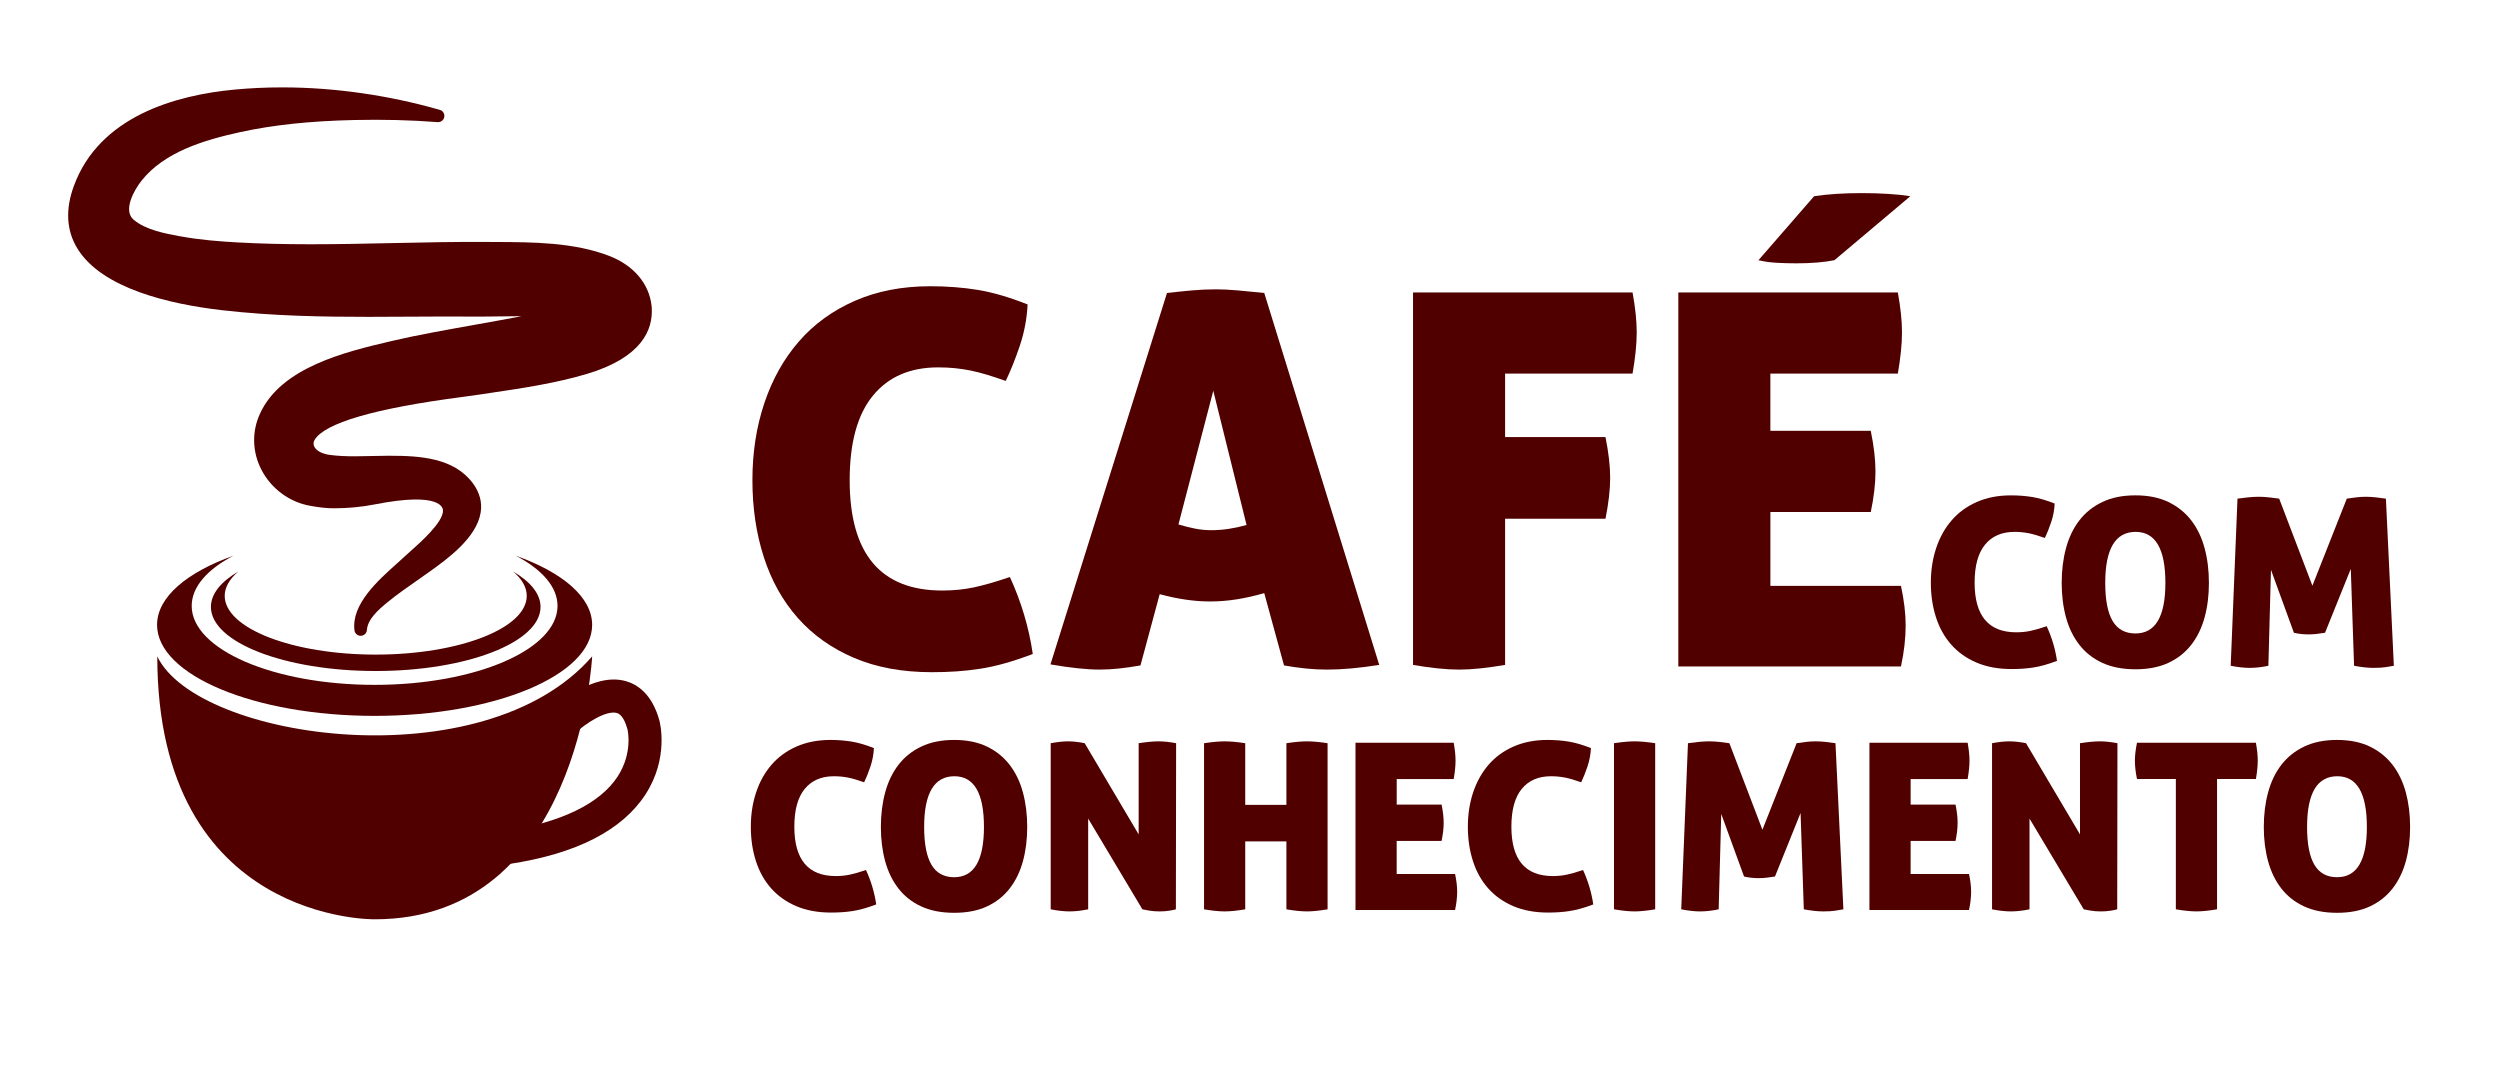
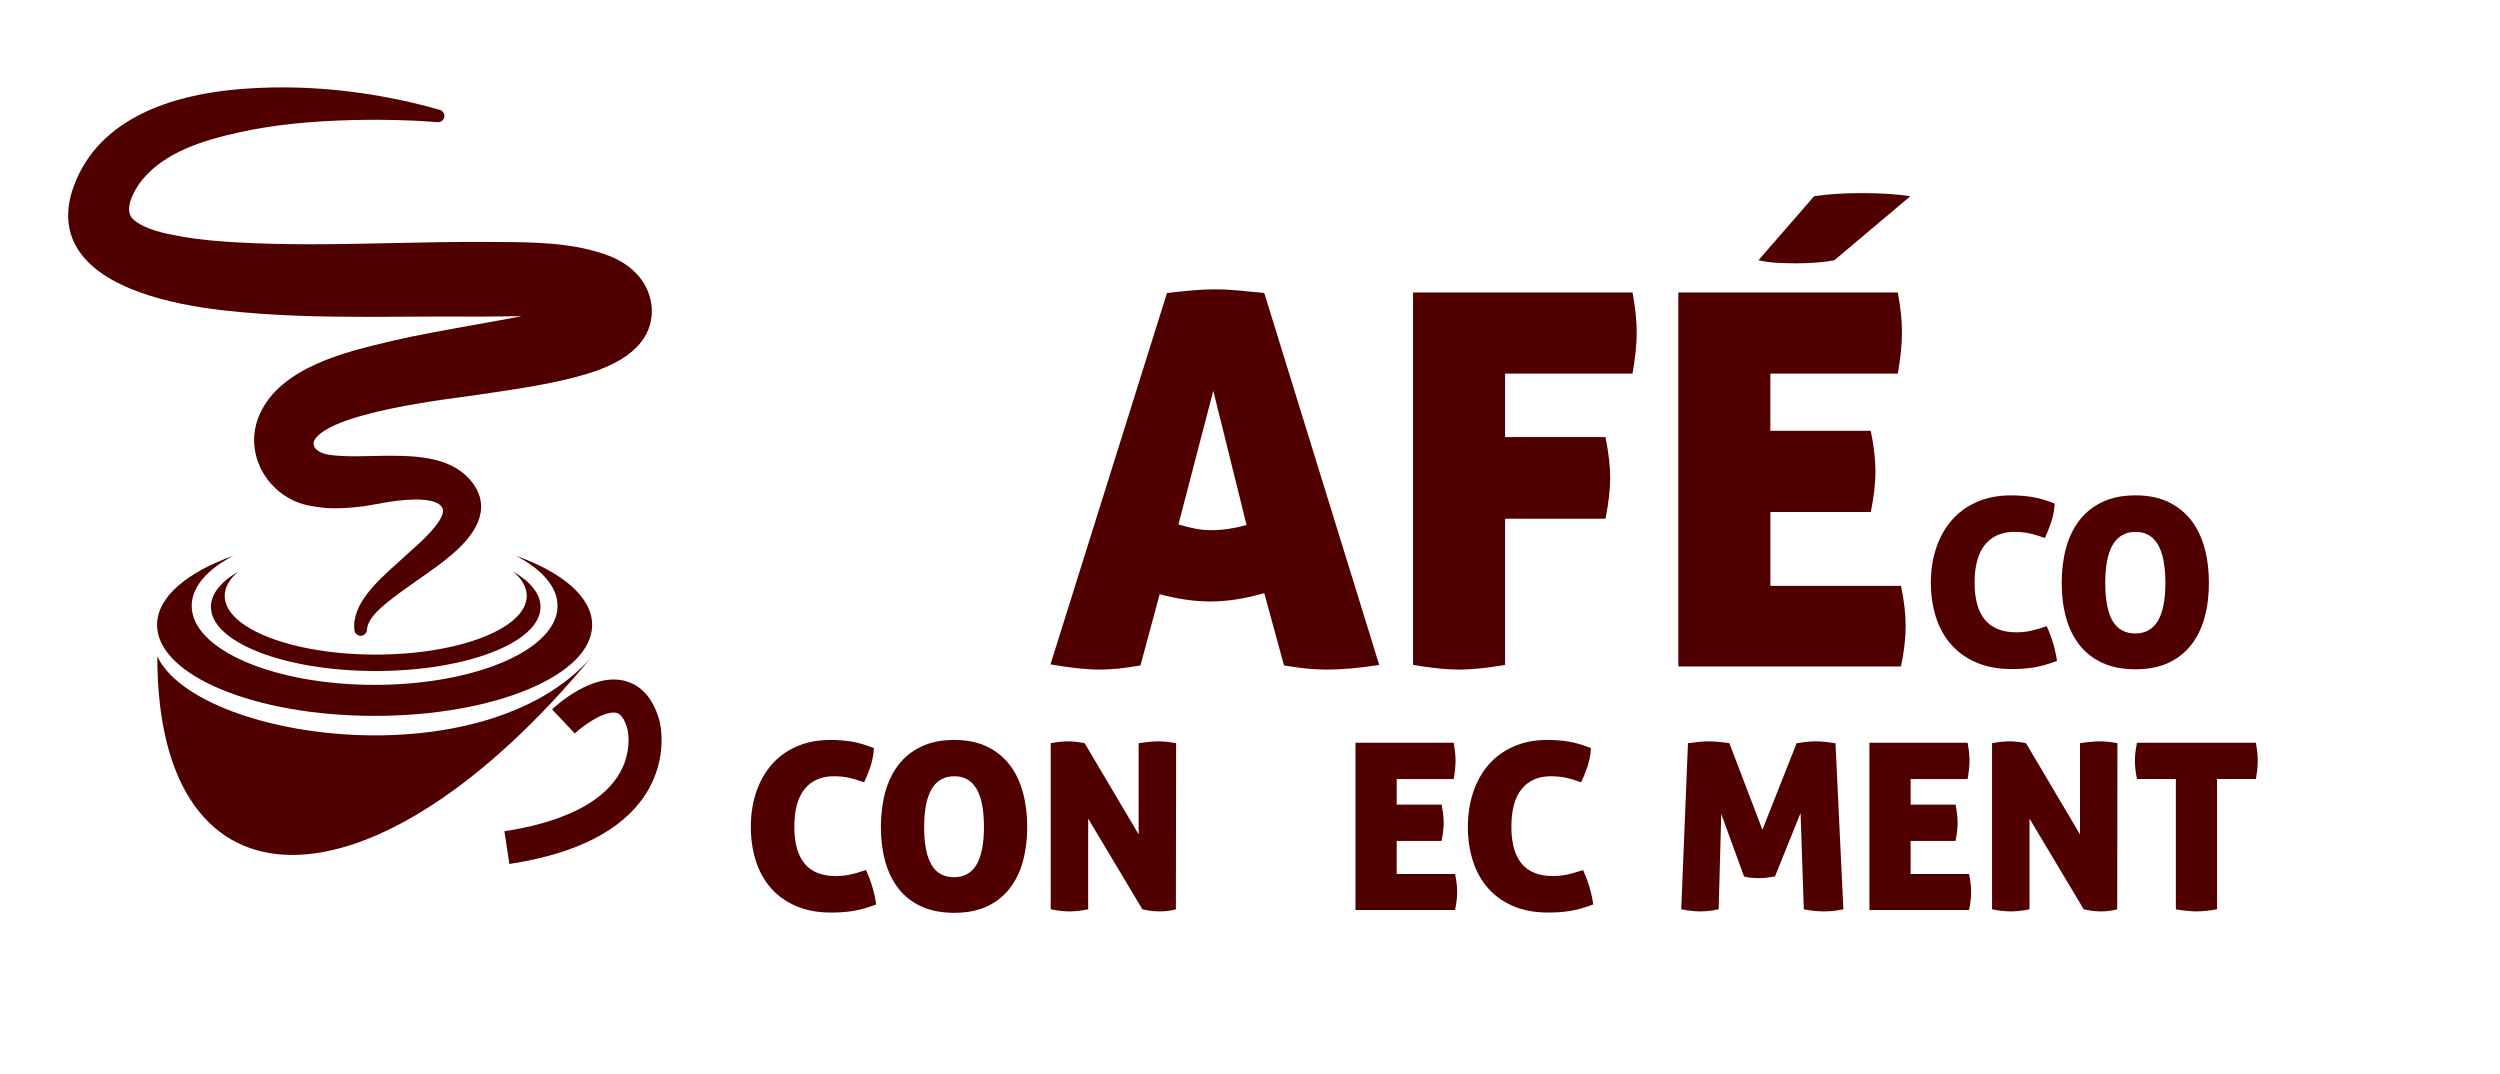
<svg xmlns="http://www.w3.org/2000/svg" version="1.1" id="Camada_1" x="0px" y="0px" width="256px" height="110px" viewBox="0 0 256 110" enable-background="new 0 0 256 110" xml:space="preserve">
  <g>
    <g>
      <path fill="#510000" d="M22.708,31.762c5.203,0.604,10.505,0.684,15.005,0.684c1.464,0,2.928-0.008,4.392-0.019    c2.274-0.013,4.546-0.027,6.813-0.006l0.34,0c0.577,0,1.253-0.01,1.955-0.021c0.73-0.011,1.492-0.023,2.207-0.025    c-1.399,0.275-3.1,0.578-4.621,0.851c-3.061,0.546-6.226,1.111-8.5,1.65l-0.429,0.1c-4.419,1.043-11.096,2.617-13.252,7.395    c-0.848,1.84-0.788,3.939,0.169,5.763c1.009,1.924,2.872,3.293,4.987,3.662c0.737,0.13,1.531,0.253,2.396,0.253    c1.406,0,2.814-0.127,4.163-0.392c6.966-1.37,7.026,0.437,7.029,0.627c0.019,1.183-2.285,3.233-3.268,4.106    c-0.212,0.188-0.39,0.348-0.519,0.468c-0.256,0.244-0.558,0.514-0.885,0.805c-1.993,1.778-4.725,4.216-4.394,6.88    c0.041,0.324,0.313,0.563,0.635,0.563c0.008,0,0.012,0,0.019,0c0.329-0.009,0.598-0.266,0.621-0.597    c0.076-1.097,1.146-2.056,2.143-2.869c0.946-0.77,1.973-1.485,2.965-2.179c0.414-0.289,0.829-0.579,1.238-0.873l0.032-0.021    c1.817-1.3,4.858-3.476,5.271-6.084c0.167-1.046-0.101-2.052-0.792-2.989c-1.926-2.608-5.391-2.826-8.488-2.826h-0.249    c-0.547,0.002-1.101,0.014-1.653,0.028c-0.572,0.014-1.146,0.028-1.719,0.028c-0.989,0-1.783-0.043-2.506-0.138    c-1.447-0.189-1.938-0.96-1.6-1.536c1.007-1.715,6.079-3.228,15.229-4.416c0.497-0.065,0.886-0.115,1.138-0.155    c0.561-0.086,1.125-0.169,1.688-0.252c3.241-0.481,6.591-0.979,9.793-1.927c5.709-1.694,6.803-4.567,6.678-6.75    c0-0.014-0.002-0.028-0.002-0.043l0.002,0l-0.007-0.069c-0.002-0.039-0.008-0.081-0.012-0.125c0-0.002,0-0.005-0.001-0.012v0    c0-0.002,0-0.002,0-0.002v-0.001c-0.26-2.271-1.838-4.128-4.331-5.093c-3.612-1.397-7.849-1.412-11.585-1.426l-0.979-0.005    c-3.197-0.022-6.45,0.048-9.595,0.116c-2.75,0.059-5.597,0.121-8.391,0.121c-2.792,0-5.249-0.064-7.513-0.188    c-1.746-0.099-3.813-0.248-5.89-0.631c-1.566-0.288-3.513-0.648-4.751-1.695c-1.119-0.945,0.044-3.034,0.817-4.005    c2.338-2.942,6.426-4.162,10.115-4.968c3.386-0.737,7.092-1.13,11.668-1.236c2.938-0.067,5.805,0.006,8.527,0.216    c0.017,0,0.033,0.002,0.05,0.002c0.001,0,0.003,0,0.006,0c0.354,0,0.639-0.288,0.639-0.642c0-0.309-0.218-0.566-0.511-0.626    c-5.233-1.5-10.796-2.291-16.093-2.291c-1.635,0-3.262,0.075-4.843,0.222c-6.083,0.567-13.882,2.743-16.496,9.877    c-0.886,2.417-0.761,4.577,0.376,6.42C10.45,29.545,17.356,31.141,22.708,31.762L22.708,31.762z M22.708,31.762" />
-       <path fill="#510000" d="M16.106,67.211c4.048,8.566,33.422,12.805,44.532,0c0,0-1.319,26.925-22.267,26.925    C38.371,94.136,16.106,94.513,16.106,67.211z" />
+       <path fill="#510000" d="M16.106,67.211c4.048,8.566,33.422,12.805,44.532,0C38.371,94.136,16.106,94.513,16.106,67.211z" />
      <path fill="#510000" d="M52.818,56.904c2.67,1.396,4.273,3.188,4.273,5.14c0,4.466-8.385,8.086-18.73,8.086    c-10.345,0-18.731-3.62-18.731-8.086c0-1.952,1.604-3.744,4.273-5.141c-4.783,1.71-7.819,4.248-7.819,7.085    c0,5.146,9.974,9.318,22.277,9.318s22.276-4.172,22.276-9.318C60.638,61.151,57.601,58.613,52.818,56.904z" />
      <path fill="#510000" d="M52.159,88.47l-0.509-3.353c5.773-0.877,9.786-2.816,11.599-5.607c1.593-2.453,1.01-4.813,1.003-4.836    c-0.185-0.672-0.523-1.506-1.09-1.665c-1.084-0.304-3.21,1.069-4.305,2.097l-2.326-2.465c0.418-0.396,4.18-3.84,7.542-2.896    c1.157,0.324,2.693,1.286,3.447,4.031c0.042,0.154,1.011,3.824-1.429,7.579C63.702,85.033,59.015,87.428,52.159,88.47z" />
      <path fill="#510000" d="M52.549,58.525c0.89,0.76,1.39,1.604,1.39,2.492c0,3.323-6.924,6.014-15.464,6.014    c-8.541,0-15.465-2.69-15.465-6.014c0-0.889,0.5-1.732,1.39-2.492c-1.769,1.038-2.802,2.283-2.802,3.623    c0,3.625,7.557,6.563,16.877,6.563c9.32,0,16.876-2.938,16.876-6.563C55.351,60.809,54.318,59.563,52.549,58.525z" />
    </g>
    <g>
-       <path fill="#510000" d="M87.007,49.177c0,7.53,3.16,11.293,9.481,11.293c1.136,0,2.21-0.106,3.223-0.32    c1.012-0.213,2.246-0.566,3.702-1.064c1.171,2.556,1.952,5.186,2.344,7.883c-1.031,0.391-1.989,0.711-2.876,0.958    c-0.888,0.251-1.741,0.436-2.557,0.56c-0.817,0.125-1.624,0.215-2.423,0.267c-0.799,0.053-1.625,0.079-2.478,0.079    c-3.018,0-5.672-0.487-7.962-1.463c-2.291-0.977-4.208-2.336-5.753-4.076c-1.545-1.739-2.708-3.816-3.489-6.232    c-0.781-2.414-1.172-5.041-1.172-7.883c0-2.84,0.407-5.477,1.225-7.91c0.816-2.431,1.997-4.535,3.542-6.312    c1.545-1.775,3.454-3.16,5.727-4.154c2.272-0.995,4.847-1.492,7.724-1.492c1.705,0,3.32,0.124,4.847,0.373    c1.525,0.249,3.231,0.746,5.113,1.491c-0.071,1.456-0.338,2.869-0.799,4.235c-0.462,1.367-0.941,2.565-1.439,3.595    c-0.711-0.248-1.357-0.461-1.943-0.639c-0.586-0.178-1.146-0.319-1.679-0.427c-0.532-0.106-1.064-0.186-1.597-0.239    s-1.102-0.08-1.705-0.08c-2.876,0-5.105,0.969-6.685,2.903C87.797,42.458,87.007,45.343,87.007,49.177z" />
      <path fill="#510000" d="M116.783,68.141c-0.817,0.142-1.563,0.248-2.237,0.32c-0.675,0.07-1.332,0.105-1.972,0.105    c-0.639,0-1.375-0.044-2.209-0.133c-0.835-0.089-1.768-0.221-2.798-0.399L119.5,30.001c0.924-0.106,1.785-0.195,2.583-0.266    c0.798-0.071,1.606-0.107,2.425-0.107c0.673,0,1.41,0.036,2.211,0.107c0.797,0.071,1.712,0.159,2.741,0.266l11.772,38.086    c-2.024,0.319-3.801,0.479-5.327,0.479c-0.71,0-1.42-0.035-2.13-0.105c-0.711-0.072-1.475-0.179-2.291-0.32l-2.024-7.404    c-0.993,0.285-1.944,0.498-2.849,0.64c-0.906,0.142-1.803,0.213-2.691,0.213c-0.817,0-1.651-0.062-2.503-0.187    c-0.853-0.123-1.741-0.31-2.664-0.56L116.783,68.141z M124.24,40.016l-3.568,13.689c0.604,0.179,1.171,0.32,1.703,0.426    c0.533,0.107,1.083,0.16,1.652,0.16c0.604,0,1.199-0.044,1.784-0.133c0.587-0.088,1.198-0.221,1.837-0.399L124.24,40.016z" />
      <path fill="#510000" d="M144.695,29.949h22.479c0.141,0.781,0.247,1.509,0.318,2.183c0.071,0.675,0.107,1.314,0.107,1.917    c0,1.171-0.143,2.576-0.426,4.208h-13.051v6.499h10.28c0.319,1.598,0.479,2.984,0.479,4.155c0,1.207-0.16,2.61-0.479,4.208h-10.28    v14.968c-1.883,0.319-3.445,0.479-4.688,0.479c-1.314,0-2.895-0.159-4.74-0.479V29.949z" />
      <path fill="#510000" d="M192.048,48.272c0,1.244-0.159,2.628-0.479,4.155h-10.281v7.563h13.371c0.32,1.492,0.48,2.842,0.48,4.049    c0,1.314-0.16,2.717-0.48,4.208H171.86V29.949h22.479c0.141,0.781,0.247,1.509,0.318,2.183c0.071,0.675,0.106,1.314,0.106,1.917    c0,1.171-0.143,2.576-0.425,4.208h-13.053v5.86h10.281C191.889,45.68,192.048,47.065,192.048,48.272z M195.617,20.094    c-0.639-0.106-1.395-0.187-2.265-0.24c-0.87-0.053-1.765-0.08-2.688-0.08c-1.883,0-3.516,0.106-4.9,0.32l-5.699,6.552    c0.603,0.142,1.232,0.231,1.891,0.266c0.656,0.035,1.322,0.053,1.997,0.053c1.526,0,2.824-0.107,3.889-0.319L195.617,20.094z" />
      <path fill="#510000" d="M202.2,59.666c0,3.388,1.423,5.082,4.267,5.082c0.511,0,0.994-0.049,1.449-0.145    c0.457-0.096,1.012-0.256,1.666-0.479c0.529,1.151,0.879,2.334,1.056,3.548c-0.465,0.177-0.896,0.319-1.294,0.432    c-0.399,0.111-0.783,0.195-1.151,0.252c-0.368,0.055-0.731,0.096-1.09,0.119c-0.36,0.023-0.732,0.035-1.115,0.035    c-1.358,0-2.553-0.219-3.583-0.658c-1.031-0.439-1.895-1.051-2.59-1.834c-0.695-0.782-1.219-1.718-1.568-2.805    c-0.353-1.086-0.528-2.27-0.528-3.547c0-1.279,0.183-2.465,0.552-3.559c0.367-1.096,0.898-2.042,1.594-2.842    c0.695-0.798,1.553-1.422,2.577-1.869c1.022-0.447,2.182-0.671,3.476-0.671c0.767,0,1.493,0.057,2.182,0.167    c0.687,0.113,1.453,0.336,2.299,0.672c-0.031,0.656-0.15,1.291-0.358,1.905c-0.208,0.616-0.423,1.155-0.646,1.619    c-0.321-0.112-0.612-0.207-0.876-0.288c-0.264-0.079-0.516-0.144-0.754-0.192c-0.24-0.048-0.479-0.084-0.719-0.108    c-0.24-0.024-0.496-0.036-0.768-0.036c-1.295,0-2.297,0.436-3.01,1.307C202.555,56.642,202.2,57.941,202.2,59.666z" />
      <path fill="#510000" d="M211.117,59.689c0-1.277,0.146-2.465,0.443-3.559c0.295-1.095,0.75-2.041,1.367-2.841    c0.613-0.8,1.396-1.426,2.348-1.881c0.95-0.457,2.082-0.684,3.394-0.684c1.309,0,2.435,0.227,3.378,0.684    c0.942,0.455,1.723,1.082,2.338,1.881c0.614,0.8,1.07,1.746,1.365,2.841c0.296,1.094,0.443,2.281,0.443,3.559    c0,1.279-0.147,2.457-0.443,3.536c-0.295,1.079-0.751,2.013-1.365,2.804c-0.615,0.791-1.396,1.407-2.338,1.846    c-0.943,0.439-2.069,0.66-3.378,0.66c-1.312,0-2.443-0.221-3.394-0.66c-0.951-0.438-1.734-1.055-2.348-1.846    c-0.617-0.791-1.072-1.725-1.367-2.804C211.264,62.146,211.117,60.969,211.117,59.689z M221.736,59.689    c0-3.482-1.016-5.225-3.044-5.225c-2.078,0-3.116,1.743-3.116,5.225c0,1.742,0.25,3.041,0.754,3.896    c0.503,0.855,1.285,1.282,2.339,1.282C220.713,64.867,221.736,63.142,221.736,59.689z" />
-       <path fill="#510000" d="M229.119,51.061c0.334-0.048,0.698-0.091,1.09-0.132c0.393-0.039,0.755-0.06,1.091-0.06    c0.32,0,0.667,0.021,1.043,0.06c0.374,0.041,0.724,0.084,1.044,0.132l3.402,8.916l3.522-8.916c0.32-0.048,0.644-0.091,0.972-0.132    c0.328-0.039,0.651-0.06,0.971-0.06c0.337,0,0.68,0.021,1.031,0.06c0.351,0.041,0.695,0.084,1.031,0.132l0.813,17.114    c-0.257,0.048-0.537,0.097-0.851,0.144c-0.313,0.049-0.723,0.072-1.234,0.072c-0.56,0-1.223-0.072-1.989-0.216l-0.335-9.923    l-2.637,6.543c-0.287,0.049-0.576,0.09-0.863,0.121s-0.551,0.047-0.792,0.047c-0.239,0-0.487-0.012-0.743-0.035    c-0.256-0.025-0.519-0.067-0.789-0.133l-2.35-6.448l-0.264,9.828c-0.671,0.144-1.312,0.216-1.92,0.216    c-0.557,0-1.205-0.072-1.939-0.216L229.119,51.061z" />
      <path fill="#510000" d="M81.34,84.658c0,3.366,1.414,5.05,4.241,5.05c0.507,0,0.988-0.048,1.44-0.144    c0.453-0.094,1.005-0.252,1.656-0.477c0.524,1.145,0.874,2.318,1.048,3.526c-0.46,0.176-0.889,0.318-1.286,0.429    c-0.397,0.111-0.778,0.195-1.144,0.25c-0.366,0.057-0.727,0.096-1.084,0.119c-0.357,0.023-0.726,0.036-1.108,0.036    c-1.349,0-2.536-0.218-3.561-0.655c-1.025-0.438-1.883-1.043-2.573-1.822c-0.691-0.777-1.212-1.707-1.561-2.787    s-0.524-2.257-0.524-3.525c0-1.271,0.183-2.449,0.55-3.539c0.364-1.088,0.892-2.028,1.584-2.823    c0.69-0.794,1.544-1.413,2.561-1.858c1.016-0.444,2.168-0.668,3.455-0.668c0.763,0,1.484,0.058,2.168,0.168    c0.683,0.111,1.444,0.334,2.286,0.667c-0.032,0.651-0.151,1.282-0.357,1.894s-0.42,1.148-0.644,1.609    c-0.316-0.112-0.606-0.207-0.87-0.287c-0.261-0.078-0.511-0.143-0.75-0.19c-0.238-0.047-0.476-0.083-0.713-0.106    c-0.239-0.023-0.494-0.036-0.763-0.036c-1.287,0-2.284,0.434-2.99,1.299C81.693,81.65,81.34,82.941,81.34,84.658z" />
      <path fill="#510000" d="M90.202,84.681c0-1.27,0.147-2.448,0.441-3.538c0.293-1.087,0.747-2.027,1.358-2.823    c0.611-0.793,1.39-1.417,2.335-1.87c0.944-0.451,2.067-0.68,3.37-0.68s2.422,0.229,3.36,0.68c0.936,0.453,1.711,1.077,2.322,1.87    c0.612,0.796,1.065,1.736,1.358,2.823c0.295,1.09,0.441,2.269,0.441,3.538c0,1.271-0.146,2.443-0.441,3.515    c-0.293,1.072-0.746,2.001-1.358,2.787c-0.611,0.786-1.386,1.398-2.322,1.834c-0.938,0.438-2.058,0.654-3.36,0.654    s-2.426-0.217-3.37-0.654c-0.945-0.436-1.724-1.048-2.335-1.834s-1.065-1.715-1.358-2.787    C90.349,87.124,90.202,85.951,90.202,84.681z M100.757,84.681c0-3.462-1.01-5.193-3.026-5.193c-2.065,0-3.098,1.731-3.098,5.193    c0,1.731,0.25,3.022,0.75,3.872c0.5,0.849,1.274,1.274,2.323,1.274C99.74,89.827,100.757,88.111,100.757,84.681z" />
      <path fill="#510000" d="M107.593,76.104c0.349-0.063,0.667-0.111,0.954-0.143c0.286-0.032,0.563-0.048,0.834-0.048    c0.285,0,0.583,0.02,0.893,0.059c0.31,0.04,0.576,0.084,0.798,0.132l5.527,9.339v-9.339c0.412-0.063,0.786-0.111,1.12-0.143    c0.333-0.032,0.636-0.048,0.905-0.048s0.556,0.016,0.859,0.048c0.3,0.031,0.618,0.079,0.952,0.143l-0.024,17.01    c-0.159,0.048-0.39,0.095-0.691,0.143s-0.627,0.071-0.977,0.071c-0.397,0-0.755-0.026-1.072-0.082    c-0.318-0.056-0.549-0.1-0.691-0.132l-5.551-9.29v9.29c-0.7,0.143-1.334,0.214-1.906,0.214c-0.572,0-1.215-0.071-1.931-0.214    V76.104z" />
-       <path fill="#510000" d="M133.848,93.328c-0.588,0-1.294-0.071-2.12-0.214v-6.956h-4.217v6.956    c-0.843,0.143-1.54,0.214-2.097,0.214c-0.588,0-1.295-0.071-2.12-0.214v-17.01c0.428-0.063,0.818-0.111,1.167-0.143    c0.35-0.032,0.66-0.048,0.93-0.048c0.285,0,0.607,0.016,0.965,0.048c0.357,0.031,0.743,0.079,1.155,0.143v6.312h4.217v-6.312    c0.429-0.063,0.813-0.111,1.155-0.143c0.342-0.032,0.656-0.048,0.941-0.048s0.607,0.016,0.965,0.048    c0.357,0.031,0.743,0.079,1.155,0.143v17.01C135.102,93.257,134.404,93.328,133.848,93.328z" />
      <path fill="#510000" d="M147.832,84.252c0,0.557-0.071,1.175-0.215,1.859h-4.597v3.383h5.979c0.144,0.666,0.215,1.271,0.215,1.811    c0,0.588-0.071,1.215-0.215,1.881h-10.195V76.057h10.054c0.063,0.35,0.109,0.676,0.142,0.977c0.031,0.303,0.048,0.588,0.048,0.858    c0,0.524-0.063,1.15-0.189,1.882h-5.837v2.621h4.597C147.761,83.092,147.832,83.711,147.832,84.252z" />
      <path fill="#510000" d="M154.766,84.658c0,3.366,1.413,5.05,4.241,5.05c0.508,0,0.989-0.048,1.44-0.144    c0.453-0.094,1.006-0.252,1.656-0.477c0.523,1.145,0.873,2.318,1.049,3.526c-0.462,0.176-0.891,0.318-1.287,0.429    c-0.396,0.111-0.778,0.195-1.143,0.25c-0.366,0.057-0.727,0.096-1.086,0.119c-0.357,0.023-0.727,0.036-1.106,0.036    c-1.351,0-2.537-0.218-3.562-0.655c-1.025-0.438-1.883-1.043-2.574-1.822c-0.689-0.777-1.212-1.707-1.56-2.787    c-0.35-1.08-0.525-2.257-0.525-3.525c0-1.271,0.183-2.449,0.548-3.539c0.367-1.088,0.895-2.028,1.586-2.823    c0.69-0.794,1.543-1.413,2.561-1.858c1.016-0.444,2.168-0.668,3.455-0.668c0.762,0,1.483,0.058,2.167,0.168    c0.684,0.111,1.444,0.334,2.288,0.667c-0.032,0.651-0.152,1.282-0.358,1.894c-0.208,0.611-0.421,1.148-0.643,1.609    c-0.317-0.112-0.608-0.207-0.87-0.287c-0.262-0.078-0.512-0.143-0.75-0.19c-0.238-0.047-0.477-0.083-0.715-0.106    s-0.492-0.036-0.762-0.036c-1.287,0-2.284,0.434-2.991,1.299C155.119,81.65,154.766,82.941,154.766,84.658z" />
-       <path fill="#510000" d="M167.393,93.328c-0.588,0-1.296-0.071-2.121-0.214v-17.01c0.43-0.063,0.818-0.111,1.167-0.143    c0.351-0.032,0.66-0.048,0.931-0.048c0.284,0,0.606,0.016,0.964,0.048c0.358,0.031,0.743,0.079,1.157,0.143v17.01    C168.646,93.257,167.948,93.328,167.393,93.328z" />
      <path fill="#510000" d="M172.848,76.104c0.333-0.048,0.694-0.092,1.084-0.132c0.389-0.039,0.751-0.059,1.084-0.059    c0.317,0,0.664,0.02,1.035,0.059c0.374,0.04,0.721,0.084,1.037,0.132l3.384,8.862l3.501-8.862    c0.318-0.048,0.641-0.092,0.967-0.132c0.324-0.039,0.646-0.059,0.963-0.059c0.334,0,0.676,0.02,1.026,0.059    c0.349,0.04,0.69,0.084,1.024,0.132l0.809,17.01c-0.254,0.048-0.536,0.095-0.846,0.143s-0.718,0.071-1.227,0.071    c-0.557,0-1.215-0.071-1.979-0.214l-0.332-9.862l-2.62,6.504c-0.286,0.047-0.571,0.086-0.858,0.119    c-0.286,0.031-0.547,0.047-0.786,0.047c-0.238,0-0.485-0.011-0.739-0.035c-0.252-0.023-0.516-0.068-0.785-0.131l-2.335-6.41    l-0.263,9.769c-0.666,0.143-1.301,0.214-1.906,0.214c-0.557,0-1.199-0.071-1.928-0.214L172.848,76.104z" />
      <path fill="#510000" d="M200.46,84.252c0,0.557-0.071,1.175-0.214,1.859h-4.598v3.383h5.979c0.143,0.666,0.215,1.271,0.215,1.811    c0,0.588-0.072,1.215-0.215,1.881H191.43V76.057h10.055c0.063,0.35,0.111,0.676,0.143,0.977c0.032,0.303,0.049,0.588,0.049,0.858    c0,0.524-0.064,1.15-0.191,1.882h-5.836v2.621h4.598C200.389,83.092,200.46,83.711,200.46,84.252z" />
      <path fill="#510000" d="M203.985,76.104c0.35-0.063,0.668-0.111,0.952-0.143c0.289-0.032,0.564-0.048,0.836-0.048    c0.285,0,0.584,0.02,0.893,0.059c0.311,0.04,0.576,0.084,0.799,0.132l5.527,9.339v-9.339c0.412-0.063,0.786-0.111,1.119-0.143    c0.333-0.032,0.636-0.048,0.905-0.048c0.271,0,0.556,0.016,0.858,0.048c0.303,0.031,0.618,0.079,0.953,0.143l-0.024,17.01    c-0.158,0.048-0.39,0.095-0.69,0.143c-0.302,0.048-0.627,0.071-0.977,0.071c-0.396,0-0.756-0.026-1.072-0.082    c-0.318-0.056-0.549-0.1-0.69-0.132l-5.552-9.29v9.29c-0.7,0.143-1.334,0.214-1.906,0.214s-1.214-0.071-1.931-0.214V76.104z" />
      <path fill="#510000" d="M222.807,79.773h-3.979c-0.143-0.683-0.214-1.311-0.214-1.882c0-0.524,0.071-1.136,0.214-1.835h12.176    c0.062,0.35,0.109,0.676,0.143,0.977c0.029,0.303,0.047,0.588,0.047,0.858c0,0.524-0.063,1.15-0.189,1.882h-3.979v13.341    c-0.843,0.143-1.543,0.214-2.099,0.214c-0.587,0-1.294-0.071-2.12-0.214V79.773z" />
-       <path fill="#510000" d="M231.813,84.681c0-1.27,0.146-2.448,0.441-3.538c0.293-1.087,0.746-2.027,1.357-2.823    c0.611-0.793,1.389-1.417,2.336-1.87c0.945-0.451,2.066-0.68,3.371-0.68c1.299,0,2.42,0.229,3.357,0.68    c0.938,0.453,1.711,1.077,2.324,1.87c0.61,0.796,1.063,1.736,1.358,2.823c0.292,1.09,0.439,2.269,0.439,3.538    c0,1.271-0.147,2.443-0.439,3.515c-0.295,1.072-0.748,2.001-1.358,2.787c-0.613,0.786-1.387,1.398-2.324,1.834    c-0.938,0.438-2.059,0.654-3.357,0.654c-1.305,0-2.426-0.217-3.371-0.654c-0.947-0.436-1.725-1.048-2.336-1.834    s-1.064-1.715-1.357-2.787C231.959,87.124,231.813,85.951,231.813,84.681z M242.367,84.681c0-3.462-1.009-5.193-3.026-5.193    c-2.064,0-3.097,1.731-3.097,5.193c0,1.731,0.249,3.022,0.75,3.872c0.499,0.849,1.275,1.274,2.324,1.274    C241.35,89.827,242.367,88.111,242.367,84.681z" />
    </g>
  </g>
</svg>